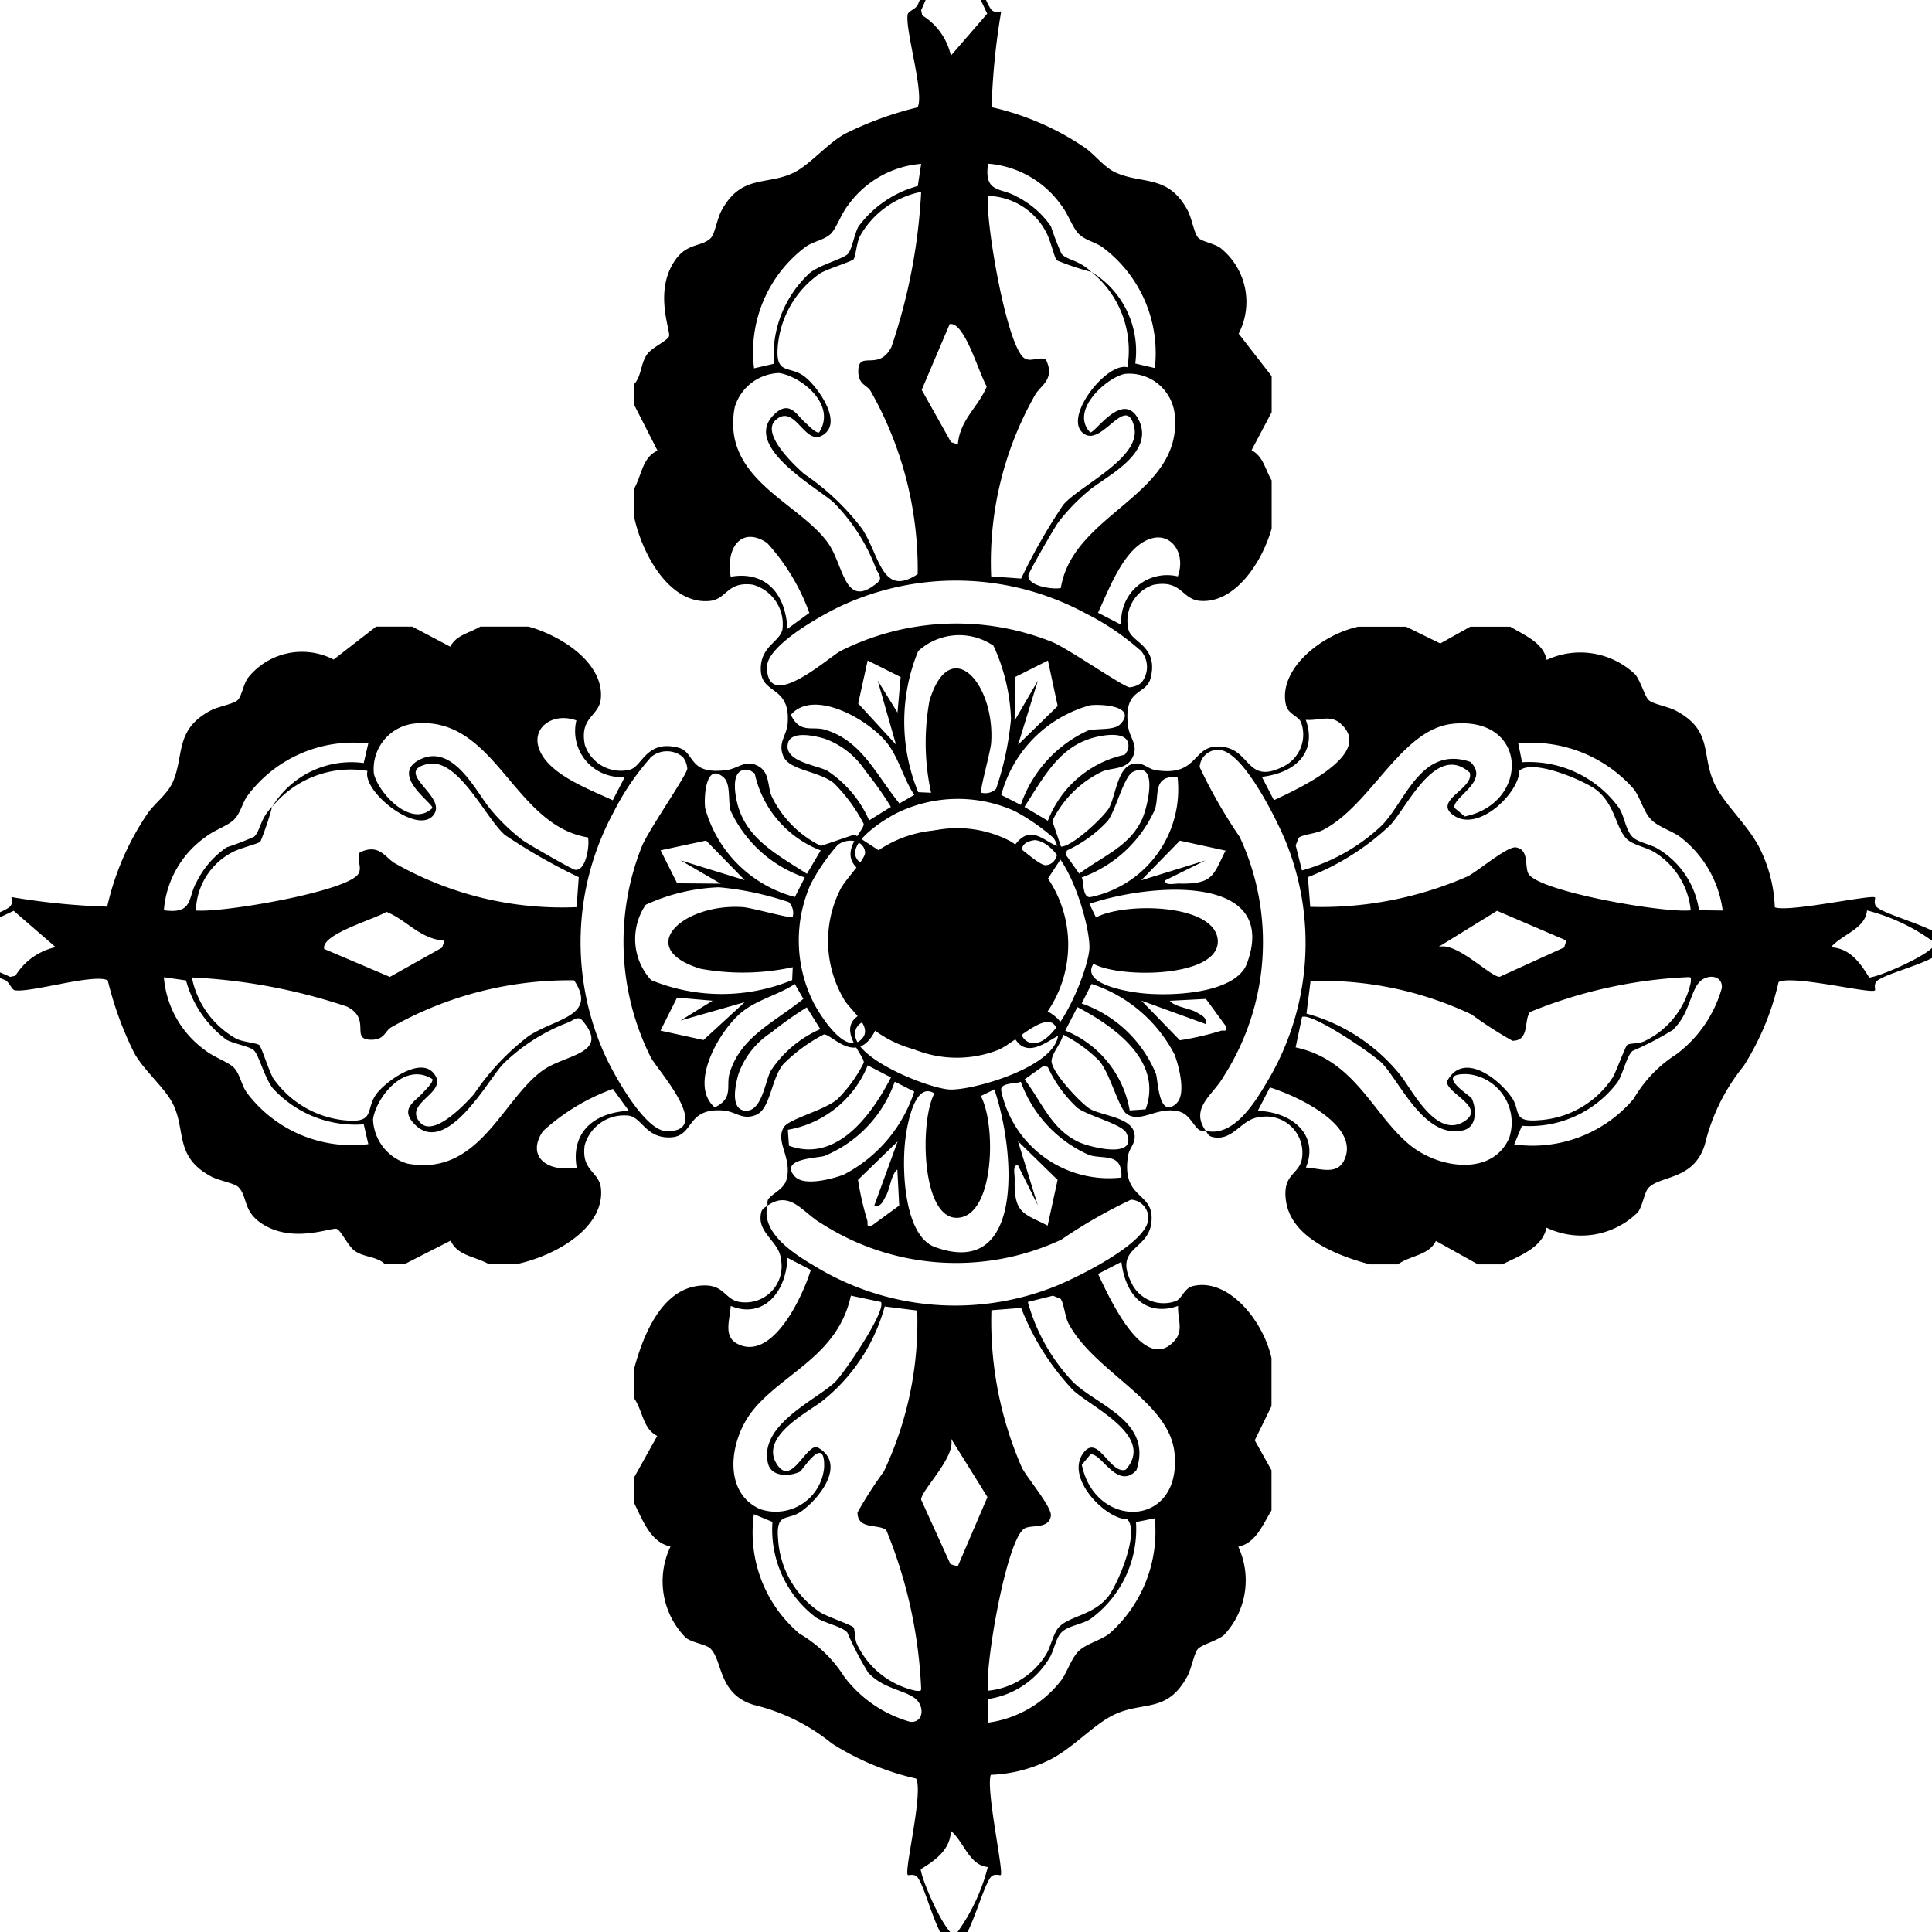
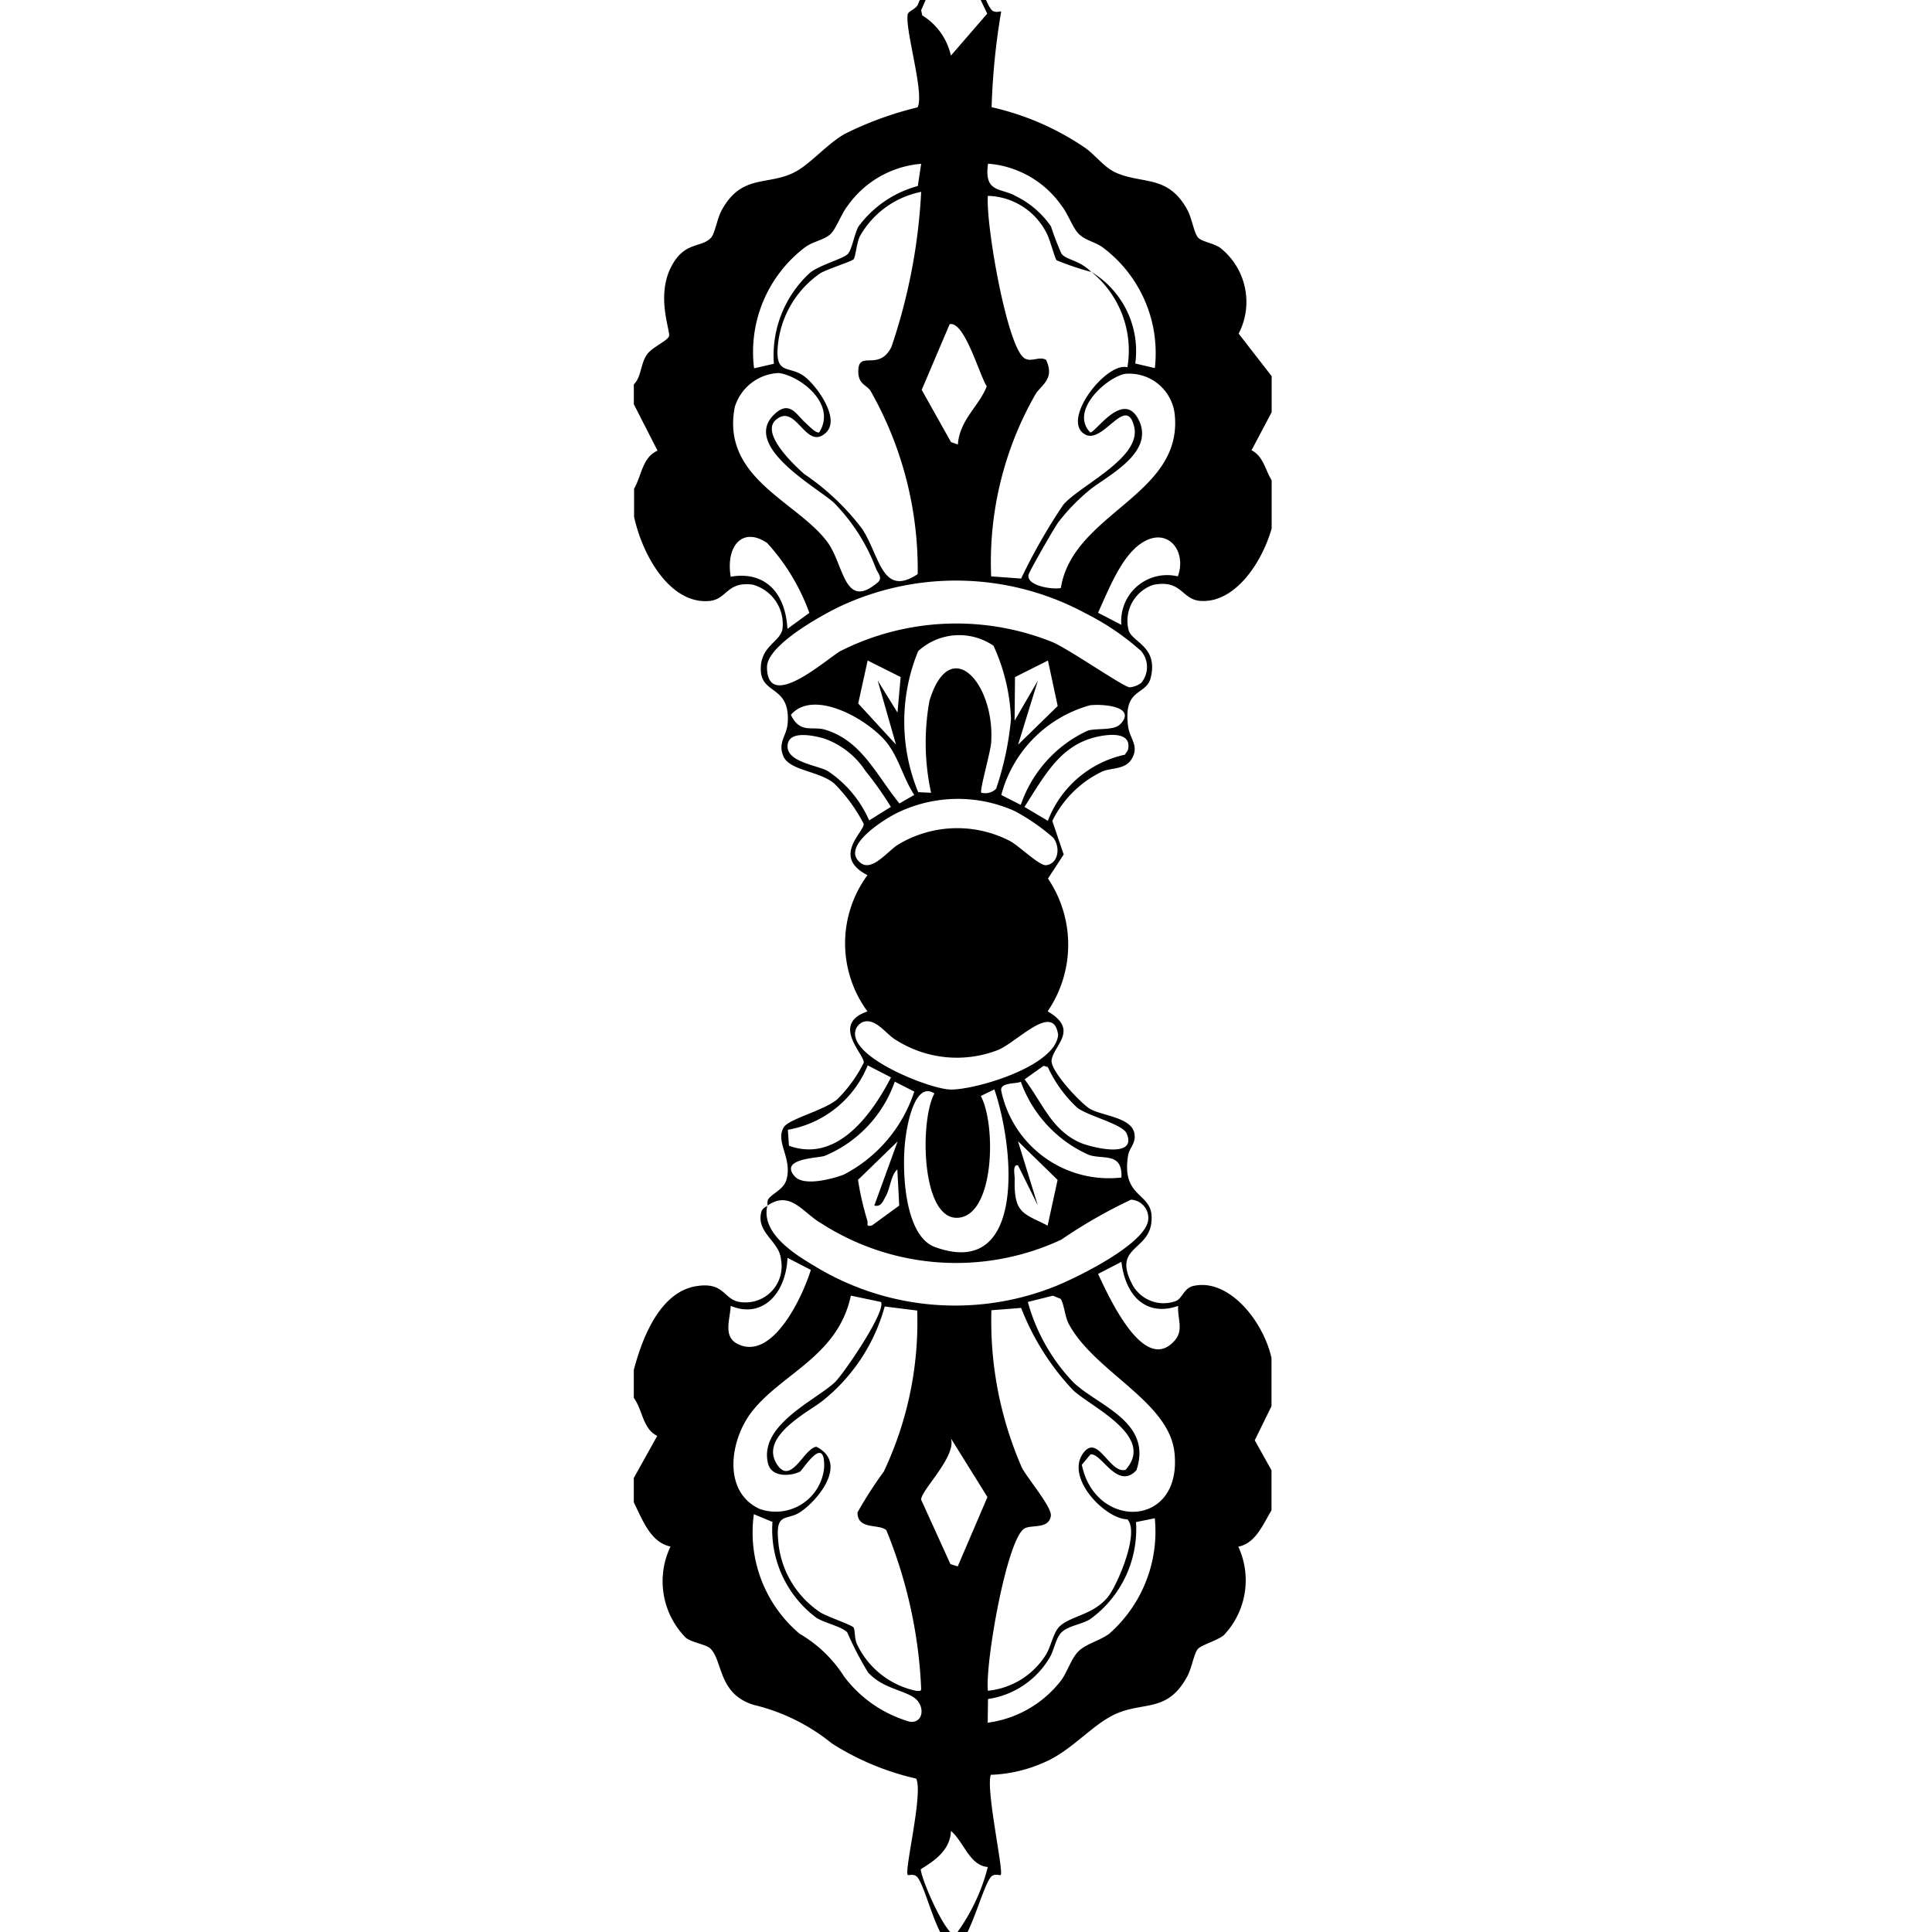
<svg xmlns="http://www.w3.org/2000/svg" viewBox="0 0 39 39" height="39" width="39">
  <defs>
    <clipPath id="clip-path">
      <rect transform="translate(0.5 0.5)" height="39" width="39" data-name="Rectangle 1702" id="Rectangle_1702" />
    </clipPath>
  </defs>
  <g transform="translate(-0.998 -0.998)" data-name="Group 642" id="Group_642">
    <g clip-path="url(#clip-path)" transform="translate(0.498 0.498)" data-name="Group 480" id="Group_480">
      <path transform="translate(-70.805 -0.865)" d="M90.639.142c.3.277.48,1.151.669,1.406.071.1.193.034.207.051a14.018,14.018,0,0,0-.193,1.93,5.482,5.482,0,0,1,1.858.8c.215.138.4.407.646.519.542.244,1.062.034,1.453.764.084.156.133.471.214.552s.3.109.439.2A1.391,1.391,0,0,1,96.309,8.1l.666.858v.728l-.406.768c.237.122.27.378.406.608v.971c-.2.707-.756,1.52-1.448,1.461-.372-.032-.367-.436-.941-.323a.765.765,0,0,0-.5.909c.065.252.606.328.447.969-.09.365-.56.19-.455.984.032.243.232.39.069.657-.132.216-.418.169-.6.253a2.159,2.159,0,0,0-1,.994l.23.677-.317.486a2.387,2.387,0,0,1-.007,2.68c.649.376.118.688.08.987-.028.219.6.881.776.983.235.134.818.171.891.476.052.216-.1.3-.124.472-.132.831.451.739.475,1.209.039.743-.836.565-.375,1.413a.719.719,0,0,0,.861.31c.131-.048.167-.261.352-.305.705-.167,1.411.686,1.583,1.454v.971l-.338.689.338.605v.809c-.184.305-.321.662-.67.734a1.611,1.611,0,0,1-.295,1.789c-.142.111-.436.189-.516.27s-.13.392-.215.551c-.4.747-.876.509-1.451.767-.46.206-.883.733-1.419.967a2.888,2.888,0,0,1-1.1.261c-.105.286.263,1.951.2,2.022-.014.016-.136-.045-.207.051-.159.214-.368,1.053-.6,1.325h-.27c-.257-.276-.435-1.1-.6-1.325-.068-.091-.189-.033-.2-.053-.073-.091.319-1.667.169-1.944a5.381,5.381,0,0,1-1.7-.709,3.96,3.96,0,0,0-1.576-.778c-.722-.219-.623-.884-.874-1.135-.087-.087-.35-.115-.494-.216a1.622,1.622,0,0,1-.314-1.846c-.4-.086-.555-.516-.741-.893V31.2l.473-.849c-.295-.146-.289-.514-.473-.769V29.02c.189-.721.555-1.572,1.253-1.691.612-.1.542.3.937.324a.729.729,0,0,0,.782-.859c-.029-.375-.5-.537-.4-.955.023-.1.114-.114.125-.136-.141.57.6,1.009.966,1.227a5.443,5.443,0,0,0,4.866.392c.379-.153,1.814-.841,1.856-1.34a.369.369,0,0,0-.347-.4,10.179,10.179,0,0,0-1.41.808,5.029,5.029,0,0,1-4.845-.331c-.363-.206-.625-.681-1.086-.355.01-.019-.012-.092.02-.135.088-.121.317-.195.37-.407.108-.435-.236-.752-.059-1.041.1-.171.812-.338,1.079-.565a2.8,2.8,0,0,0,.535-.738c.021-.164-.677-.78.075-1.036a2.32,2.32,0,0,1,0-2.751c-.733-.373-.056-.882-.076-1.036a3.294,3.294,0,0,0-.6-.819c-.309-.252-.907-.255-1.025-.553-.111-.277.072-.4.091-.666.052-.755-.522-.567-.543-1.057s.389-.574.437-.833a.826.826,0,0,0-.6-.9c-.528-.071-.518.3-.879.33-.784.067-1.344-.907-1.516-1.7v-.566c.161-.287.165-.63.473-.769L84.1,9.525v-.4c.157-.16.132-.417.268-.609.1-.137.4-.268.441-.359s-.268-.8.044-1.405c.267-.517.592-.376.8-.582.082-.082.13-.395.215-.551.409-.763.951-.491,1.5-.79.311-.17.638-.561.986-.759a6.917,6.917,0,0,1,1.473-.538c.145-.271-.252-1.552-.2-1.874.011-.066.145-.1.2-.187A10.806,10.806,0,0,1,90.5.142ZM90.5,2.488l.733-.847L90.6.3c-.158-.047-.605,1.07-.7,1.269l.021.106A1.278,1.278,0,0,1,90.5,2.488ZM89.9,4.672a2.016,2.016,0,0,0-1.484.847c-.129.164-.23.457-.339.564-.131.128-.358.153-.516.27A2.652,2.652,0,0,0,86.527,8.8l.4-.092a2.26,2.26,0,0,1,.728-1.836c.205-.163.664-.28.763-.379.082-.082.131-.395.214-.552a2.2,2.2,0,0,1,1.2-.821Zm3.438,2.184a5.751,5.751,0,0,1-.7-.235c-.043-.036-.132-.421-.216-.569a1.365,1.365,0,0,0-1.175-.733c-.048.551.387,3.071.742,3.28.139.082.291-.048.431.029.189.394-.109.514-.218.705A6.827,6.827,0,0,0,91.313,13l.605.044a11.663,11.663,0,0,1,.851-1.49c.334-.39,1.576-.943,1.432-1.568-.158-.684-.633.367-1,.145-.482-.29.436-1.467.862-1.352a2.042,2.042,0,0,0-.727-1.925,1.866,1.866,0,0,1,.886,1.849l.395.092a2.662,2.662,0,0,0-1.043-2.429c-.152-.117-.364-.144-.5-.287-.119-.123-.208-.394-.34-.562a2,2,0,0,0-1.484-.848c-.086.6.259.48.564.657a1.841,1.841,0,0,1,.706.609,5.586,5.586,0,0,0,.213.553C92.839,6.619,93.088,6.609,93.335,6.856ZM89.9,5.238a1.826,1.826,0,0,0-1.239.9c-.066.143-.083.4-.124.459-.029.043-.535.2-.673.284A2,2,0,0,0,87,8.443c-.014.466.237.316.514.5.247.163.772.868.464,1.156-.408.383-.6-.617-1.011-.258-.325.28.415.954.573,1.093a4.909,4.909,0,0,1,1.168,1.106c.358.543.4,1.394,1.122.914a7.293,7.293,0,0,0-.947-3.69c-.082-.137-.256-.131-.252-.413.006-.426.414.023.669-.483A11.543,11.543,0,0,0,89.9,5.238Zm.741,5.1c.037-.5.418-.761.583-1.172-.16-.264-.451-1.322-.749-1.257l-.564,1.326.591,1.054ZM87.564,9.9c.066.058.205.21.276.195.365-.571-.378-1.139-.81-1.2a.969.969,0,0,0-.893.688c-.277,1.446,1.276,1.91,1.875,2.731.333.457.334,1.379,1.009.81.112-.094,0-.193-.033-.281a3.794,3.794,0,0,0-.848-1.328c-.3-.286-1.88-1.139-1.206-1.785C87.242,9.434,87.378,9.733,87.564,9.9Zm5.155,3.337c.241-1.518,2.464-1.866,2.3-3.5a.923.923,0,0,0-1.007-.825c-.367.073-1.121.74-.7,1.181.092.026.656-.854.968-.274.373.694-.67,1.169-1,1.454a3.971,3.971,0,0,0-.614.638c-.083.115-.592,1-.6,1.062C92.03,13.2,92.582,13.271,92.719,13.234Zm-5.517.821.441-.321a4.221,4.221,0,0,0-.852-1.411c-.488-.333-.839.047-.736.681C86.693,12.894,87.154,13.268,87.2,14.055ZM95.081,13c.166-.456-.124-.884-.533-.766-.533.155-.834.973-1.078,1.5l.471.244A.927.927,0,0,1,95.081,13Zm-.758,1.492a5.121,5.121,0,0,0-1.1-.744,5.51,5.51,0,0,0-4.857-.189c-.354.153-1.576.809-1.578,1.269,0,.939,1.227-.183,1.489-.324a5.2,5.2,0,0,1,4.264-.181c.33.135,1.439.908,1.566.916a.447.447,0,0,0,.235-.089A.5.5,0,0,0,94.323,14.487ZM91.36,14.4a1.227,1.227,0,0,0-1.52.108,3.744,3.744,0,0,0,0,2.848l.26.012a4.738,4.738,0,0,1-.032-1.859c.415-1.36,1.324-.354,1.245.846-.012.187-.237.971-.2,1.011a.31.31,0,0,0,.3-.079,6.1,6.1,0,0,0,.3-1.408A3.867,3.867,0,0,0,91.36,14.4Zm-1.874.632-.666-.334-.191.868.763.83-.37-1.294.4.647Zm2.973-.333-.665.334-.008.879.47-.808-.4,1.294.8-.781ZM89.2,16.349c-.38-.469-1.473-1.087-1.93-.554.187.388.429.222.691.3.734.223,1.013.885,1.5,1.489l.3-.173C89.543,17.087,89.449,16.657,89.2,16.349Zm4.726-.371c.333-.365-.4-.405-.617-.376a2.557,2.557,0,0,0-1.792,1.811l.394.2a2.559,2.559,0,0,1,1.353-1.5C93.453,16.059,93.8,16.119,93.925,15.977Zm-5.146.956a1.651,1.651,0,0,0-.833-.659c-.184-.054-.68-.172-.738.1-.079.368.589.434.8.551a2.3,2.3,0,0,1,.841,1l.439-.273A6.884,6.884,0,0,0,88.78,16.933Zm3.677,1A2.153,2.153,0,0,1,94.011,16.6l.062-.093c.1-.419-.494-.305-.688-.253-.69.184-1,.777-1.4,1.4Zm.116.348a4.055,4.055,0,0,0-.79-.547,2.8,2.8,0,0,0-2.336.024c-.223.1-1.216.693-.764,1.029.236.176.556-.262.764-.381a2.314,2.314,0,0,1,2.238-.069c.191.1.6.506.736.492C92.657,18.806,92.721,18.492,92.573,18.284Zm-3.84,3.71a.259.259,0,0,0-.158.314c.115.494,1.505,1.033,1.9,1.052.452.023,2.128-.447,2.19-1.1-.09-.686-.846.166-1.231.309a2.291,2.291,0,0,1-2.029-.2C89.2,22.257,88.988,21.909,88.733,21.994Zm.558,1.122-.47-.243a2.132,2.132,0,0,1-1.612,1.3l.022.322C88.145,24.826,88.844,23.978,89.29,23.116Zm3.08-.234-.383.273c.372.5.545,1.01,1.1,1.269.215.1,1.192.349.958-.179-.082-.186-.76-.345-.989-.512a2.586,2.586,0,0,1-.6-.826Zm-5.018,2.236c.184.2.752.048.981-.038A2.9,2.9,0,0,0,89.761,23.4l-.394-.2A2.522,2.522,0,0,1,87.946,24.7C87.8,24.745,87.021,24.752,87.353,25.118ZM91.911,23.2c-.073.05-.437.005-.393.192a2.221,2.221,0,0,0,2.424,1.743c.026-.523-.383-.356-.662-.459A2.568,2.568,0,0,1,91.911,23.2Zm-1.744.237c-.388-.248-.549.6-.589.951-.072.629-.011,1.927.6,2.15,1.8.657,1.633-1.9,1.2-3.182l-.274.133c.31.58.278,2.371-.437,2.456C89.9,26.038,89.864,23.993,90.167,23.439ZM88.954,25.7l.471-1.294-.8.776a5.878,5.878,0,0,0,.185.811c.027.081-.038.143.1.108l.547-.4-.038-.728c-.129.1-.145.4-.243.557C89.121,25.633,89.079,25.733,88.954,25.7Zm3.5.4.2-.917-.8-.781.4,1.294-.4-.808c-.116-.02-.064.185-.066.282C91.77,25.87,91.967,25.855,92.458,26.108ZM87.673,27l-.471-.244c-.036.756-.533,1.228-1.146.97-.016.282-.157.617.136.767C86.871,28.839,87.473,27.632,87.673,27Zm7.415.726c-.6.213-1.054-.142-1.146-.889l-.471.244c.245.523.946,2.048,1.554,1.336C95.2,28.21,95.072,27.984,95.087,27.725Zm-6-.079-.607-.128c-.259,1.214-1.37,1.56-1.981,2.32-.47.585-.618,1.649.148,1.989a.981.981,0,0,0,1.293-.834c.025-.706-.437.052-.486.077-.182.092-.576.127-.647-.166-.189-.78.974-1.278,1.353-1.64C88.34,29.09,89.2,27.83,89.088,27.646Zm3.624-.064-.152-.063-.507.127a3.814,3.814,0,0,0,.912,1.615c.494.482,1.613.794,1.28,1.782-.388.418-.721-.382-.931-.316l-.171.205c.27,1.323,2.033,1.285,1.87-.247-.111-1.04-1.628-1.631-2.14-2.608C92.8,27.931,92.781,27.671,92.713,27.581Zm-2.892.237-.656-.082a3.675,3.675,0,0,1-1.228,1.883c-.263.226-1.326.73-.944,1.308.283.428.544-.333.793-.359.641.323.055,1.059-.321,1.315-.268.182-.5,0-.452.551a1.916,1.916,0,0,0,.86,1.482c.129.079.638.255.663.3.035.059.014.232.076.351a1.71,1.71,0,0,0,1.185.927c.117.007.106.012.1-.125a9.516,9.516,0,0,0-.7-3.119c-.158-.132-.582,0-.581-.357a8.182,8.182,0,0,1,.53-.823A7.057,7.057,0,0,0,89.82,27.818Zm4.24,4.214c-.435-.005-1.24-.815-.9-1.319.3-.446.542.415.867.319.611-.679-.694-1.262-1.063-1.609a5.114,5.114,0,0,1-1.046-1.658l-.6.047a7.377,7.377,0,0,0,.615,3.177c.112.217.611.8.585.974-.041.272-.386.173-.53.253-.359.2-.8,2.731-.741,3.277a1.562,1.562,0,0,0,1.175-.733c.1-.164.145-.442.271-.564.225-.217.679-.229.98-.6C93.869,33.344,94.318,32.292,94.06,32.032Zm-3.422.951.6-1.4L90.5,30.4c.12.364-.611,1.055-.6,1.239l.591,1.3Zm-1.8,2.156a6.324,6.324,0,0,1-.428-.821c-.1-.118-.458-.191-.628-.3a2.222,2.222,0,0,1-.884-1.933l-.375-.156a2.675,2.675,0,0,0,.921,2.412,2.635,2.635,0,0,1,.9.864,2.524,2.524,0,0,0,1.334.915c.264.026.3-.3.11-.464C89.572,35.481,89.141,35.458,88.842,35.14Zm5.774-3.127-.375.076a2.243,2.243,0,0,1-.927,1.961c-.17.107-.45.132-.583.271-.114.119-.145.368-.242.518a1.734,1.734,0,0,1-1.236.822l-.006.478a2.241,2.241,0,0,0,1.481-.852c.131-.176.212-.467.37-.607s.416-.2.6-.335A2.747,2.747,0,0,0,94.616,32.012Zm-3.37,7.039c-.372-.038-.477-.505-.741-.729-.014.4-.352.614-.61.774.022.245.527,1.371.7,1.326A3.9,3.9,0,0,0,91.246,39.051Z" data-name="Path 75868" id="Path_75868" />
-       <path transform="translate(-0.865 -70.069)" d="M.142,89.554c.277-.3,1.151-.48,1.406-.669.1-.071.034-.193.051-.207a14.018,14.018,0,0,0,1.93.193,5.482,5.482,0,0,1,.8-1.858c.138-.215.407-.4.519-.646.244-.542.034-1.062.764-1.453.156-.084.471-.133.552-.214s.109-.3.2-.439A1.391,1.391,0,0,1,8.1,83.883l.858-.666h.728l.768.406c.122-.237.378-.27.608-.406h.971c.707.2,1.52.756,1.461,1.448-.032.372-.436.367-.323.941a.765.765,0,0,0,.909.5c.252-.065.328-.606.969-.447.365.091.19.56.984.455.243-.032.39-.232.657-.069.216.132.169.418.253.6a2.159,2.159,0,0,0,.994,1l.677-.23.486.317a2.387,2.387,0,0,1,2.68.007c.376-.649.688-.118.987-.08.219.028.881-.6.983-.776.134-.235.171-.818.476-.891.216-.052.3.1.472.124.831.132.739-.451,1.209-.475.743-.039.565.836,1.413.375a.719.719,0,0,0,.31-.861c-.048-.131-.261-.167-.305-.352-.167-.705.686-1.411,1.454-1.583h.971l.689.338.605-.338h.809c.305.184.662.321.734.67a1.611,1.611,0,0,1,1.789.295c.111.142.189.436.27.516s.392.13.551.215c.747.4.509.876.767,1.451.206.46.733.883.967,1.418a2.888,2.888,0,0,1,.261,1.1c.286.105,1.951-.263,2.022-.2.016.014-.045.136.051.207.214.159,1.053.368,1.325.6v.27c-.276.257-1.1.435-1.325.6-.091.068-.033.189-.053.2-.091.073-1.667-.319-1.944-.169a5.381,5.381,0,0,1-.709,1.7,3.959,3.959,0,0,0-.778,1.576c-.219.722-.884.623-1.135.874-.087.087-.115.35-.216.494a1.622,1.622,0,0,1-1.846.314c-.086.4-.516.555-.893.741H31.2l-.849-.473c-.146.295-.514.289-.769.473H29.02c-.721-.189-1.572-.555-1.691-1.253-.1-.612.3-.542.324-.937a.729.729,0,0,0-.859-.782c-.375.029-.537.5-.955.4-.1-.023-.114-.114-.136-.125.57.141,1.009-.6,1.227-.966a5.443,5.443,0,0,0,.392-4.866c-.153-.379-.841-1.814-1.34-1.856a.369.369,0,0,0-.4.347,10.177,10.177,0,0,0,.808,1.41,5.03,5.03,0,0,1-.331,4.845c-.206.363-.681.625-.355,1.086-.019-.01-.092.012-.135-.02-.121-.089-.195-.317-.407-.37-.435-.108-.752.236-1.041.059-.171-.1-.338-.812-.565-1.079a2.8,2.8,0,0,0-.738-.535c-.164-.021-.78.677-1.036-.075a2.321,2.321,0,0,1-2.751,0c-.373.733-.882.056-1.036.076a3.294,3.294,0,0,0-.819.6c-.252.309-.255.907-.553,1.025-.277.111-.4-.072-.666-.091-.755-.052-.567.522-1.057.543s-.574-.389-.833-.437a.826.826,0,0,0-.9.6c-.071.528.3.518.33.879.067.784-.907,1.344-1.7,1.516h-.566c-.287-.161-.63-.165-.769-.473l-.929.473h-.4c-.16-.157-.417-.132-.609-.268-.137-.1-.268-.4-.359-.441s-.8.268-1.405-.044c-.517-.267-.376-.592-.582-.8-.082-.082-.395-.13-.551-.215-.763-.409-.491-.951-.79-1.5-.17-.311-.561-.638-.759-.986a6.917,6.917,0,0,1-.538-1.473c-.271-.145-1.552.252-1.874.2-.066-.011-.1-.145-.187-.2a10.807,10.807,0,0,1-1.326-.685Zm2.346.134-.847-.733L.3,89.588c-.047.158,1.07.605,1.269.7l.106-.021A1.278,1.278,0,0,1,2.488,89.688Zm2.185.608A2.015,2.015,0,0,0,5.52,91.78c.164.129.457.23.564.339.128.131.153.358.27.516A2.652,2.652,0,0,0,8.8,93.665l-.092-.4a2.259,2.259,0,0,1-1.836-.728c-.163-.205-.28-.664-.379-.763-.082-.082-.395-.131-.552-.214a2.2,2.2,0,0,1-.821-1.2Zm2.184-3.438a5.751,5.751,0,0,1-.235.7c-.036.043-.421.132-.569.216a1.365,1.365,0,0,0-.733,1.175c.551.048,3.071-.387,3.28-.742.082-.139-.048-.291.029-.431.394-.188.514.109.705.218a6.827,6.827,0,0,0,3.67.887l.044-.605a11.663,11.663,0,0,1-1.49-.851c-.39-.334-.943-1.576-1.568-1.432-.684.158.367.633.145,1-.29.482-1.467-.436-1.352-.862a2.042,2.042,0,0,0-1.925.727,1.866,1.866,0,0,1,1.849-.886l.092-.395a2.662,2.662,0,0,0-2.429,1.043c-.117.152-.144.364-.287.5-.123.119-.394.208-.562.34a2,2,0,0,0-.848,1.484c.6.086.48-.259.657-.564a1.84,1.84,0,0,1,.609-.706,5.6,5.6,0,0,0,.553-.213C6.619,87.353,6.609,87.1,6.856,86.857ZM5.238,90.3a1.826,1.826,0,0,0,.9,1.239c.143.066.4.083.459.124.043.029.2.535.284.673a2,2,0,0,0,1.564.856c.466.014.316-.237.5-.514.163-.247.868-.772,1.156-.464.383.408-.617.6-.258,1.011.28.325.954-.415,1.093-.573A4.913,4.913,0,0,1,12.04,91.48c.543-.358,1.394-.4.914-1.122a7.293,7.293,0,0,0-3.69.947c-.137.082-.131.256-.413.252-.426-.006.023-.414-.483-.669A11.543,11.543,0,0,0,5.238,90.3Zm5.1-.741c-.5-.037-.761-.418-1.172-.583-.264.16-1.322.451-1.257.749l1.326.564,1.054-.591ZM9.9,92.629c.058-.066.21-.205.195-.276-.571-.365-1.139.378-1.2.81a.969.969,0,0,0,.688.893c1.446.277,1.91-1.276,2.731-1.875.457-.333,1.379-.334.81-1.009-.094-.112-.193,0-.281.033a3.794,3.794,0,0,0-1.328.848c-.286.3-1.139,1.88-1.785,1.206C9.434,92.951,9.733,92.815,9.9,92.629Zm3.337-5.155c-1.518-.241-1.866-2.464-3.5-2.3a.923.923,0,0,0-.825,1.007c.073.367.74,1.121,1.181.7.026-.092-.854-.656-.274-.968.694-.373,1.169.67,1.454,1a3.971,3.971,0,0,0,.638.614c.115.083,1,.592,1.062.6C13.2,88.162,13.271,87.61,13.234,87.474Zm.821,5.517-.321-.441a4.221,4.221,0,0,0-1.411.852c-.333.488.047.839.681.736C12.894,93.5,13.268,93.038,14.055,92.991ZM13,85.112c-.456-.166-.884.124-.766.533.155.533.973.834,1.5,1.078l.244-.471A.927.927,0,0,1,13,85.112Zm1.492.758a5.121,5.121,0,0,0-.744,1.1,5.51,5.51,0,0,0-.189,4.857c.153.354.809,1.576,1.269,1.578.939,0-.183-1.227-.324-1.489a5.2,5.2,0,0,1-.181-4.264c.135-.33.908-1.439.916-1.566a.447.447,0,0,0-.089-.235A.5.5,0,0,0,14.487,85.869ZM14.4,88.833a1.227,1.227,0,0,0,.108,1.52,3.744,3.744,0,0,0,2.848,0l.012-.26a4.737,4.737,0,0,1-1.859.032c-1.36-.415-.353-1.323.846-1.245.187.012.971.237,1.011.2a.31.31,0,0,0-.079-.3,6.1,6.1,0,0,0-1.408-.3A3.868,3.868,0,0,0,14.4,88.833Zm.632,1.874-.334.666.868.19.83-.763-1.294.37.647-.4ZM14.7,87.734l.334.665.879.008-.808-.47,1.294.4-.781-.8Zm1.647,3.259c-.469.38-1.087,1.473-.554,1.93.388-.187.222-.429.3-.691.223-.734.885-1.013,1.489-1.5l-.173-.3C17.087,90.649,16.657,90.744,16.349,90.993Zm-.371-4.726c-.365-.333-.405.4-.376.617a2.557,2.557,0,0,0,1.811,1.792l.2-.394a2.559,2.559,0,0,1-1.5-1.353C16.059,86.74,16.119,86.4,15.977,86.267Zm.956,5.146a1.651,1.651,0,0,0-.659.833c-.054.184-.172.68.1.738.368.079.434-.589.551-.8a2.3,2.3,0,0,1,1-.841l-.273-.439A6.893,6.893,0,0,0,16.933,91.413Zm1-3.677A2.153,2.153,0,0,1,16.6,86.182l-.093-.062c-.419-.1-.305.494-.253.688.184.69.777,1,1.4,1.4Zm.348-.116a4.055,4.055,0,0,0-.547.79,2.8,2.8,0,0,0,.024,2.336c.1.223.693,1.216,1.029.764.176-.236-.262-.556-.381-.764a2.314,2.314,0,0,1-.069-2.238c.1-.191.506-.6.492-.736C18.806,87.535,18.492,87.471,18.284,87.619Zm3.71,3.84a.259.259,0,0,0,.314.158c.494-.115,1.033-1.505,1.052-1.9.023-.452-.447-2.128-1.1-2.19-.686.09.166.846.309,1.231a2.291,2.291,0,0,1-.2,2.029C22.257,90.995,21.909,91.2,21.994,91.46Zm1.122-.558-.243.47a2.132,2.132,0,0,1,1.3,1.612l.322-.022C24.826,92.047,23.978,91.349,23.116,90.9Zm-.234-3.08.273.383c.5-.372,1.01-.545,1.269-1.1.1-.215.349-1.192-.179-.958-.186.082-.345.76-.512.989a2.586,2.586,0,0,1-.826.6Zm2.236,5.018c.2-.184.048-.752-.038-.981A2.9,2.9,0,0,0,23.4,90.431l-.2.394A2.522,2.522,0,0,1,24.7,92.247C24.745,92.391,24.752,93.171,25.118,92.84ZM23.2,88.282c.05.073.005.437.192.393a2.221,2.221,0,0,0,1.743-2.424c-.523-.026-.356.383-.459.662A2.568,2.568,0,0,1,23.2,88.282Zm.237,1.744c-.248.388.6.549.951.589.629.072,1.927.011,2.15-.6.657-1.8-1.9-1.633-3.182-1.2l.133.274c.58-.31,2.371-.278,2.456.437C26.038,90.3,23.993,90.329,23.439,90.025ZM25.7,91.239l-1.294-.471.776.8A5.885,5.885,0,0,0,26,91.38c.081-.027.143.038.108-.1l-.4-.547-.728.038c.1.129.4.145.557.243C25.633,91.072,25.733,91.114,25.7,91.239Zm.4-3.5-.917-.2-.781.8,1.294-.4-.808.4c-.02.116.185.064.282.066C25.87,88.422,25.855,88.225,26.108,87.734ZM27,92.52l-.244.471c.756.036,1.228.533.97,1.146.282.016.617.157.767-.136C28.839,93.322,27.632,92.719,27,92.52Zm.726-7.415c.213.6-.142,1.054-.889,1.146l.244.471c.523-.245,2.048-.946,1.336-1.554C28.21,84.993,27.984,85.121,27.725,85.1Zm-.079,6-.128.607c1.214.259,1.56,1.37,2.32,1.981.585.47,1.649.618,1.989-.148a.981.981,0,0,0-.834-1.293c-.706-.025.052.437.077.486.092.182.127.576-.166.647-.78.189-1.278-.974-1.64-1.353C29.09,91.852,27.83,90.992,27.646,91.1Zm-.064-3.624-.063.152.127.507a3.814,3.814,0,0,0,1.615-.912c.482-.494.794-1.613,1.782-1.28.418.388-.382.721-.316.931l.205.171c1.323-.27,1.285-2.033-.247-1.87-1.04.111-1.631,1.628-2.608,2.14C27.931,87.4,27.671,87.411,27.581,87.48Zm.237,2.892-.082.656a3.676,3.676,0,0,1,1.883,1.228c.226.263.73,1.326,1.308.944.428-.282-.333-.544-.359-.793.323-.641,1.059-.055,1.315.321.182.268,0,.5.551.452a1.916,1.916,0,0,0,1.482-.86c.079-.129.255-.638.3-.663.059-.035.232-.014.351-.076a1.71,1.71,0,0,0,.927-1.185c.007-.117.012-.106-.125-.1a9.517,9.517,0,0,0-3.119.7c-.132.158,0,.582-.357.581a8.184,8.184,0,0,1-.823-.53A7.057,7.057,0,0,0,27.818,90.372Zm4.214-4.24c-.005.435-.815,1.24-1.319.9-.446-.3.415-.542.319-.867-.679-.611-1.262.694-1.609,1.063a5.114,5.114,0,0,1-1.658,1.046l.047.6a7.377,7.377,0,0,0,3.177-.615c.217-.112.8-.611.974-.585.272.041.173.386.253.53.2.359,2.731.8,3.277.741a1.562,1.562,0,0,0-.733-1.175c-.164-.1-.442-.145-.564-.271-.217-.225-.229-.679-.6-.98C33.344,86.324,32.292,85.874,32.032,86.132Zm.951,3.422-1.4-.6-1.185.731c.364-.12,1.055.611,1.239.6l1.3-.591Zm2.156,1.8a6.321,6.321,0,0,1-.821.428c-.118.1-.191.458-.3.628a2.223,2.223,0,0,1-1.933.884l-.156.375a2.675,2.675,0,0,0,2.412-.921,2.635,2.635,0,0,1,.864-.9,2.524,2.524,0,0,0,.915-1.333c.026-.264-.3-.3-.464-.11C35.481,90.62,35.458,91.051,35.14,91.35Zm-3.127-5.774.076.375a2.243,2.243,0,0,1,1.961.927c.107.17.132.45.271.583.119.114.368.145.518.242a1.734,1.734,0,0,1,.822,1.236l.478.006a2.241,2.241,0,0,0-.852-1.481c-.176-.131-.467-.212-.607-.37s-.2-.416-.335-.6A2.747,2.747,0,0,0,32.012,85.576Zm7.039,3.37c-.038.372-.505.477-.729.741.4.014.614.352.774.61.245-.022,1.371-.527,1.326-.7A3.9,3.9,0,0,0,39.051,88.947Z" data-name="Path 75869" id="Path_75869" />
    </g>
  </g>
</svg>